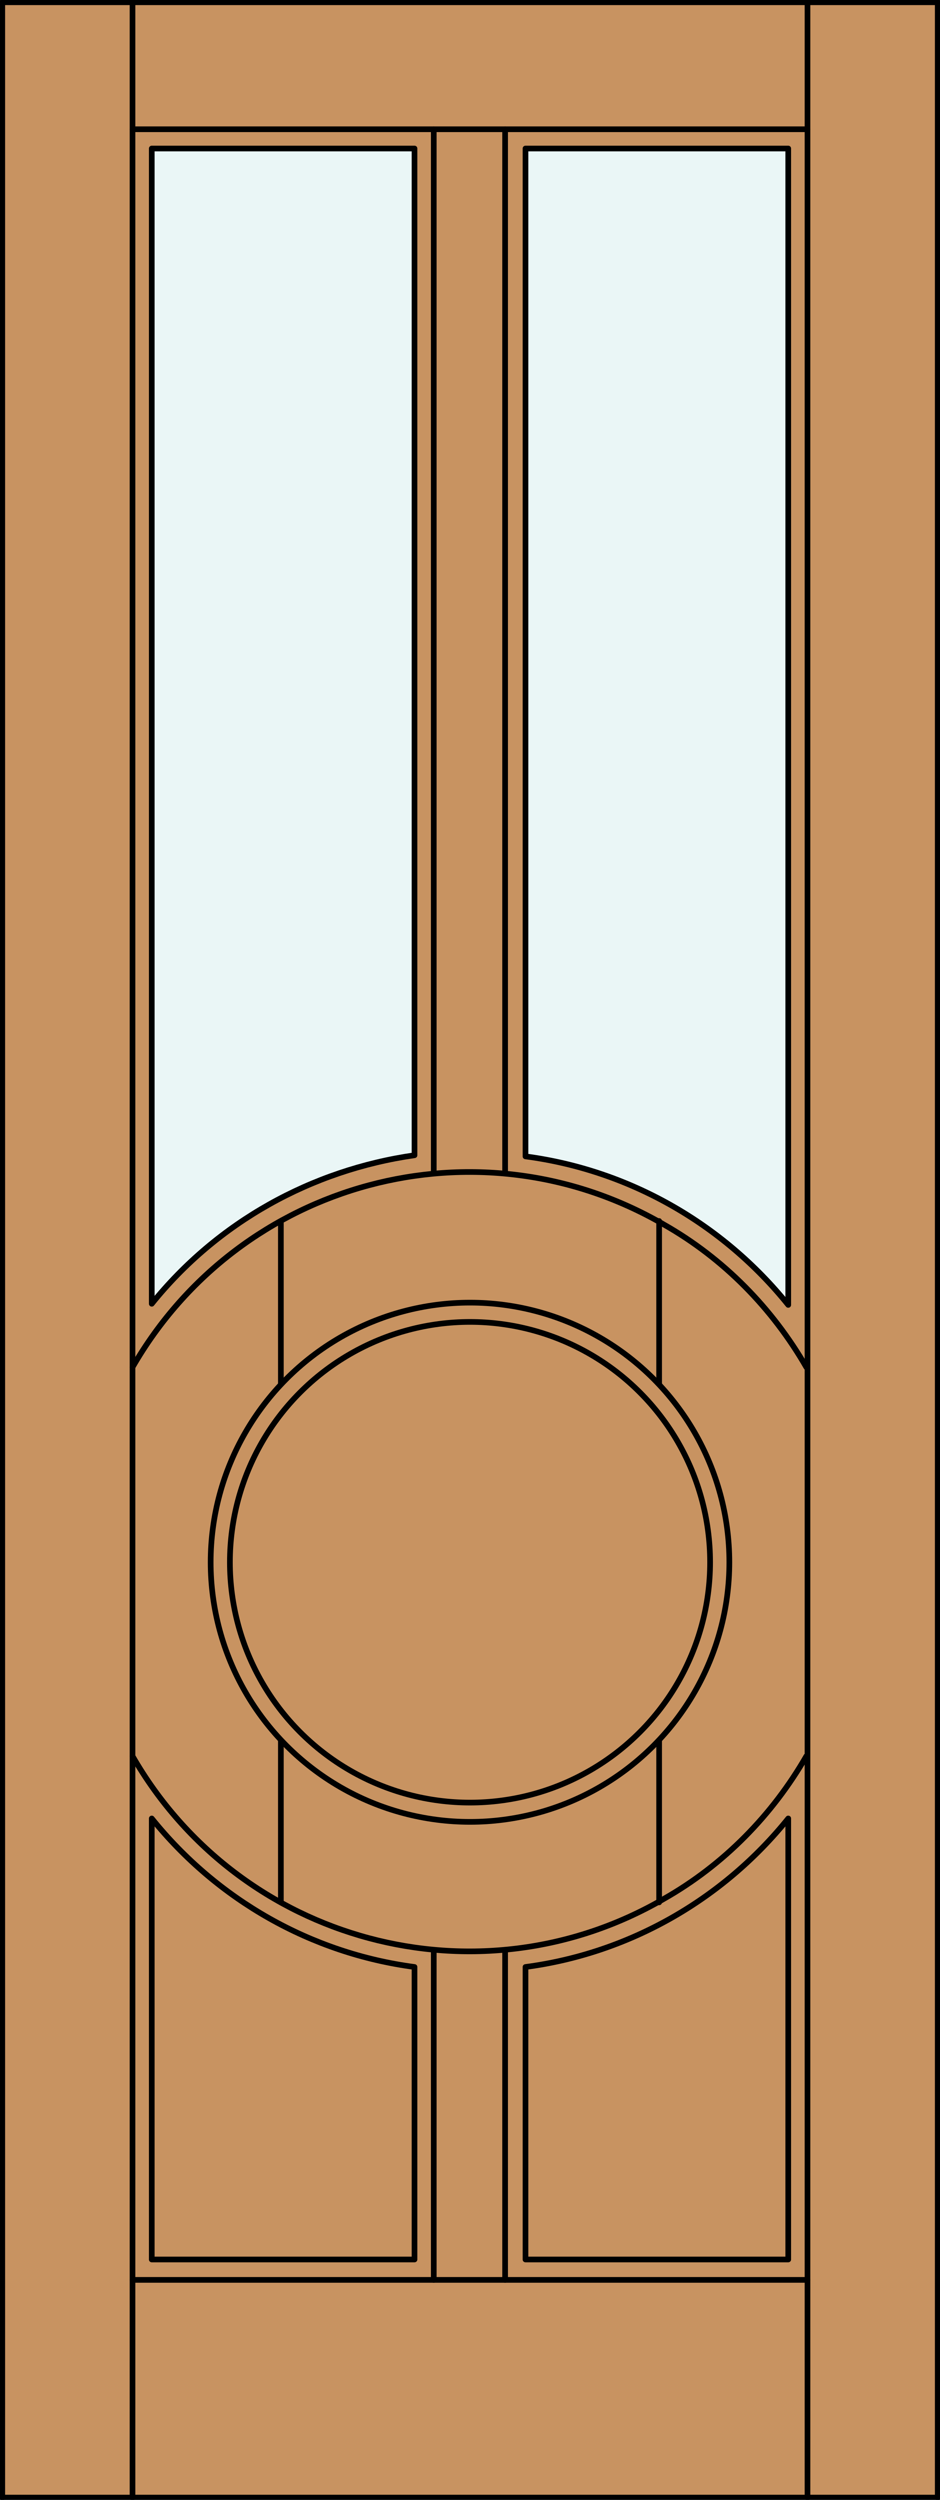
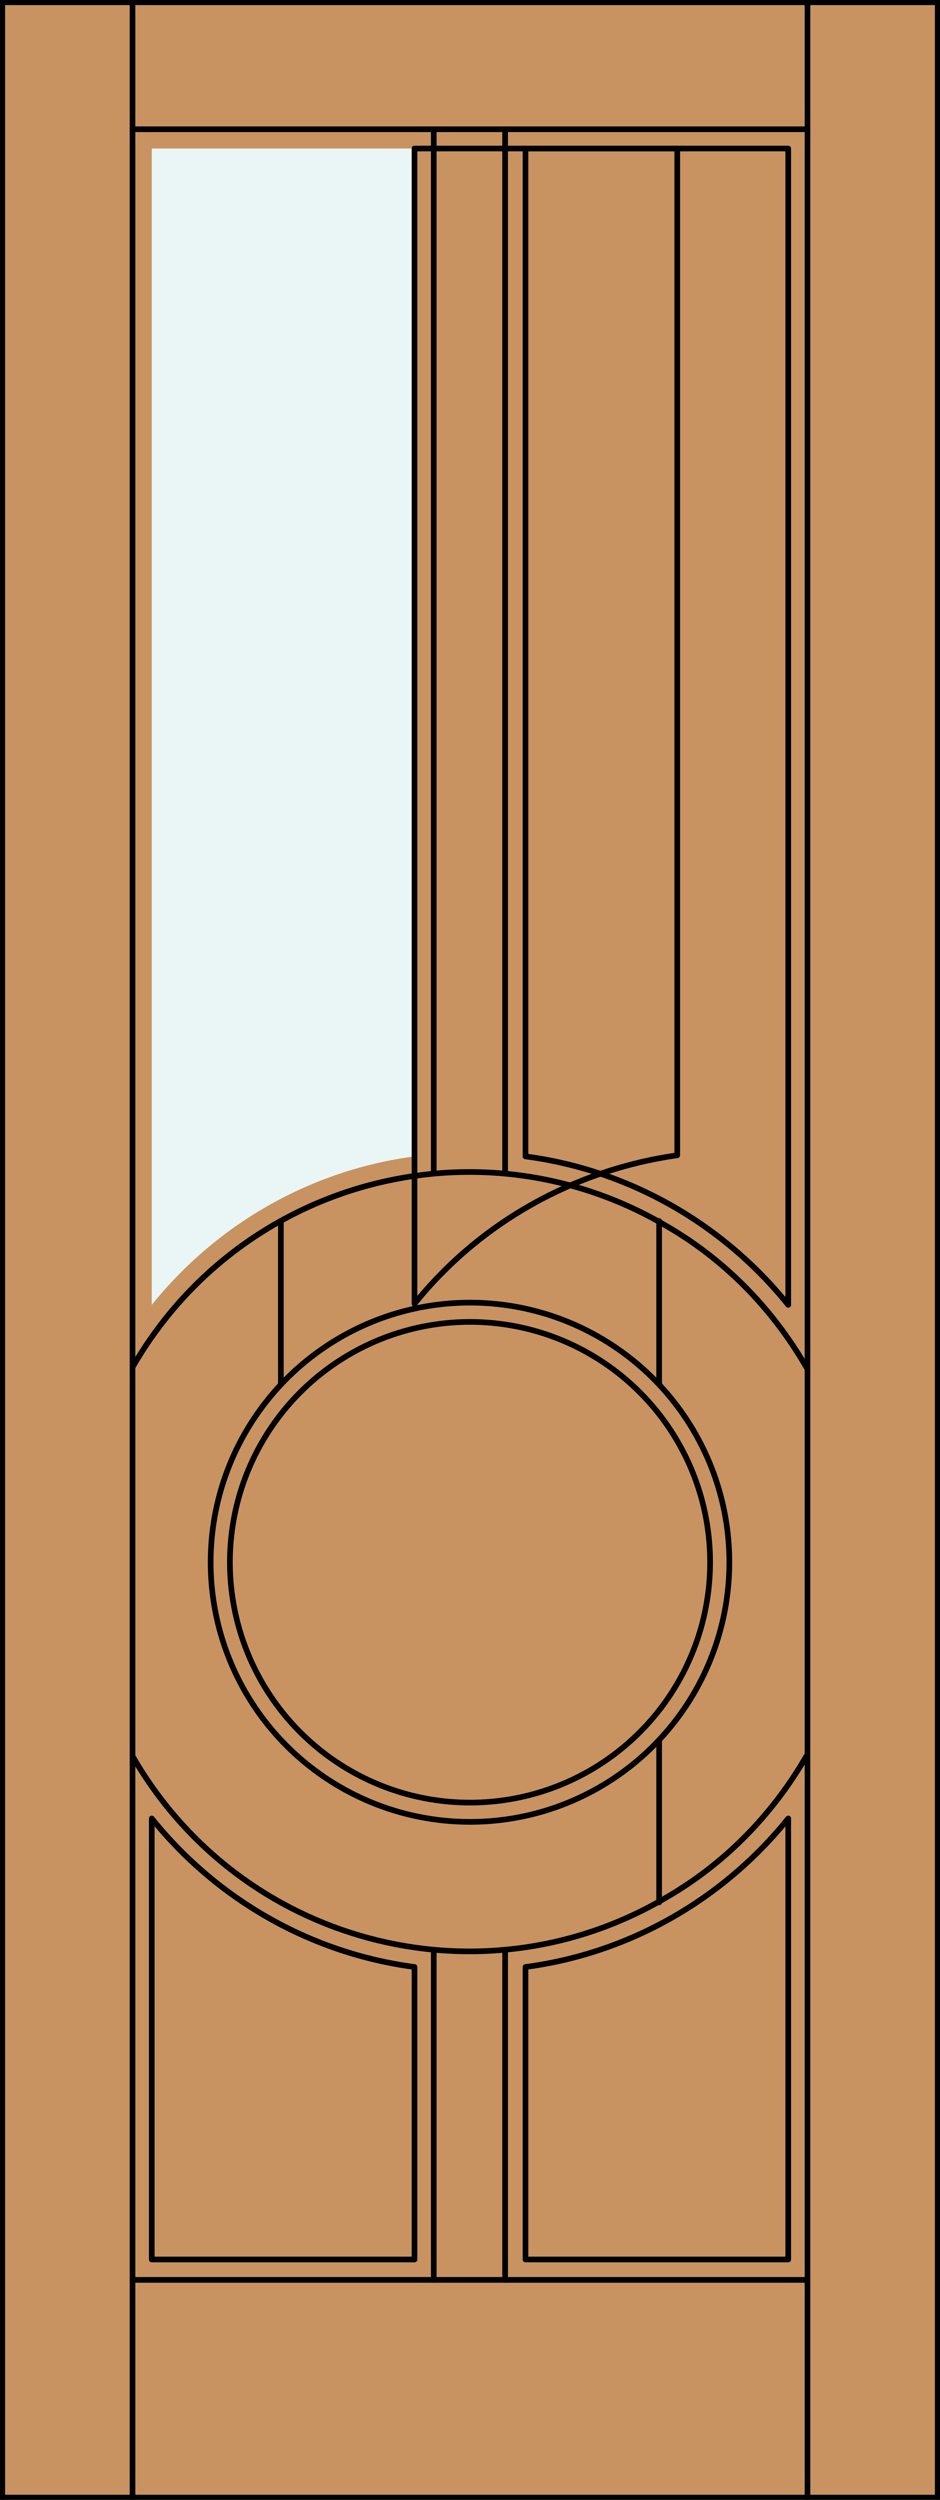
<svg xmlns="http://www.w3.org/2000/svg" version="1.1" id="Layer_1" x="0px" y="0px" viewBox="0 0 83 220.5" style="enable-background:new 0 0 83 220.5;" xml:space="preserve">
  <rect x="0" y="0" width="83" height="220.5" fill="#333333" stroke="none" />
  <style type="text/css">
	.st0{fill:#C89361;}
	.st1{fill:#EAF6F6;}
	.st2{fill:none;stroke:#000000;stroke-width:0.5;stroke-linecap:round;stroke-linejoin:round;}
</style>
  <rect x="0.2" y="0.2" class="st0" width="82.5" height="220" />
-   <path class="st1" d="M69.6,115.1c-5.8-7.2-14.1-11.8-23.2-13.1V13.1h23.2V115.1z" />
  <path class="st1" d="M36.6,102c-9.1,1.2-17.4,5.9-23.2,13.1V13.1h23.2V102z" />
  <path class="st2" d="M36.6,173.5v25.8H13.4v-38.9C19.2,167.6,27.5,172.3,36.6,173.5z" />
  <path class="st2" d="M46.4,173.5c9.1-1.2,17.4-5.9,23.2-13.1v38.9H46.4V173.5z" />
  <path class="st2" d="M11.7,120.6c9.5-16.5,30.5-22.1,46.9-12.6c5.3,3,9.6,7.4,12.6,12.6" />
  <line class="st2" x1="38.3" y1="201.1" x2="38.3" y2="172" />
  <line class="st2" x1="44.6" y1="201.1" x2="44.6" y2="172" />
  <circle class="st2" cx="41.5" cy="137.8" r="21.2" />
  <circle class="st2" cx="41.5" cy="137.8" r="22.9" />
  <line class="st2" x1="82.8" y1="220.3" x2="82.8" y2="0.2" />
  <line class="st2" x1="71.3" y1="220.3" x2="71.3" y2="0.2" />
  <path class="st2" d="M46.4,13.1V102c9.1,1.2,17.4,5.9,23.2,13.1V13.1H46.4z" />
  <line class="st2" x1="38.3" y1="103.5" x2="38.3" y2="11.4" />
  <line class="st2" x1="11.7" y1="0.2" x2="11.7" y2="220.3" />
-   <line class="st2" x1="24.8" y1="153.5" x2="24.8" y2="167.8" />
  <line class="st2" x1="0.2" y1="0.2" x2="0.2" y2="220.3" />
  <line class="st2" x1="82.8" y1="0.2" x2="0.2" y2="0.2" />
  <line class="st2" x1="0.2" y1="220.3" x2="82.8" y2="220.3" />
  <line class="st2" x1="71.3" y1="201.1" x2="11.7" y2="201.1" />
  <line class="st2" x1="58.2" y1="153.5" x2="58.2" y2="167.8" />
  <line class="st2" x1="44.6" y1="103.5" x2="44.6" y2="11.4" />
-   <path class="st2" d="M36.6,13.1H13.4v101.9c5.8-7.2,14.1-11.8,23.2-13.1V13.1z" />
+   <path class="st2" d="M36.6,13.1v101.9c5.8-7.2,14.1-11.8,23.2-13.1V13.1z" />
  <line class="st2" x1="24.8" y1="107.7" x2="24.8" y2="122.1" />
  <line class="st2" x1="58.2" y1="107.7" x2="58.2" y2="122.1" />
  <line class="st2" x1="71.3" y1="11.4" x2="11.7" y2="11.4" />
  <path class="st2" d="M11.7,154.9c9.5,16.5,30.5,22.1,46.9,12.6c5.3-3,9.6-7.4,12.6-12.6" />
</svg>